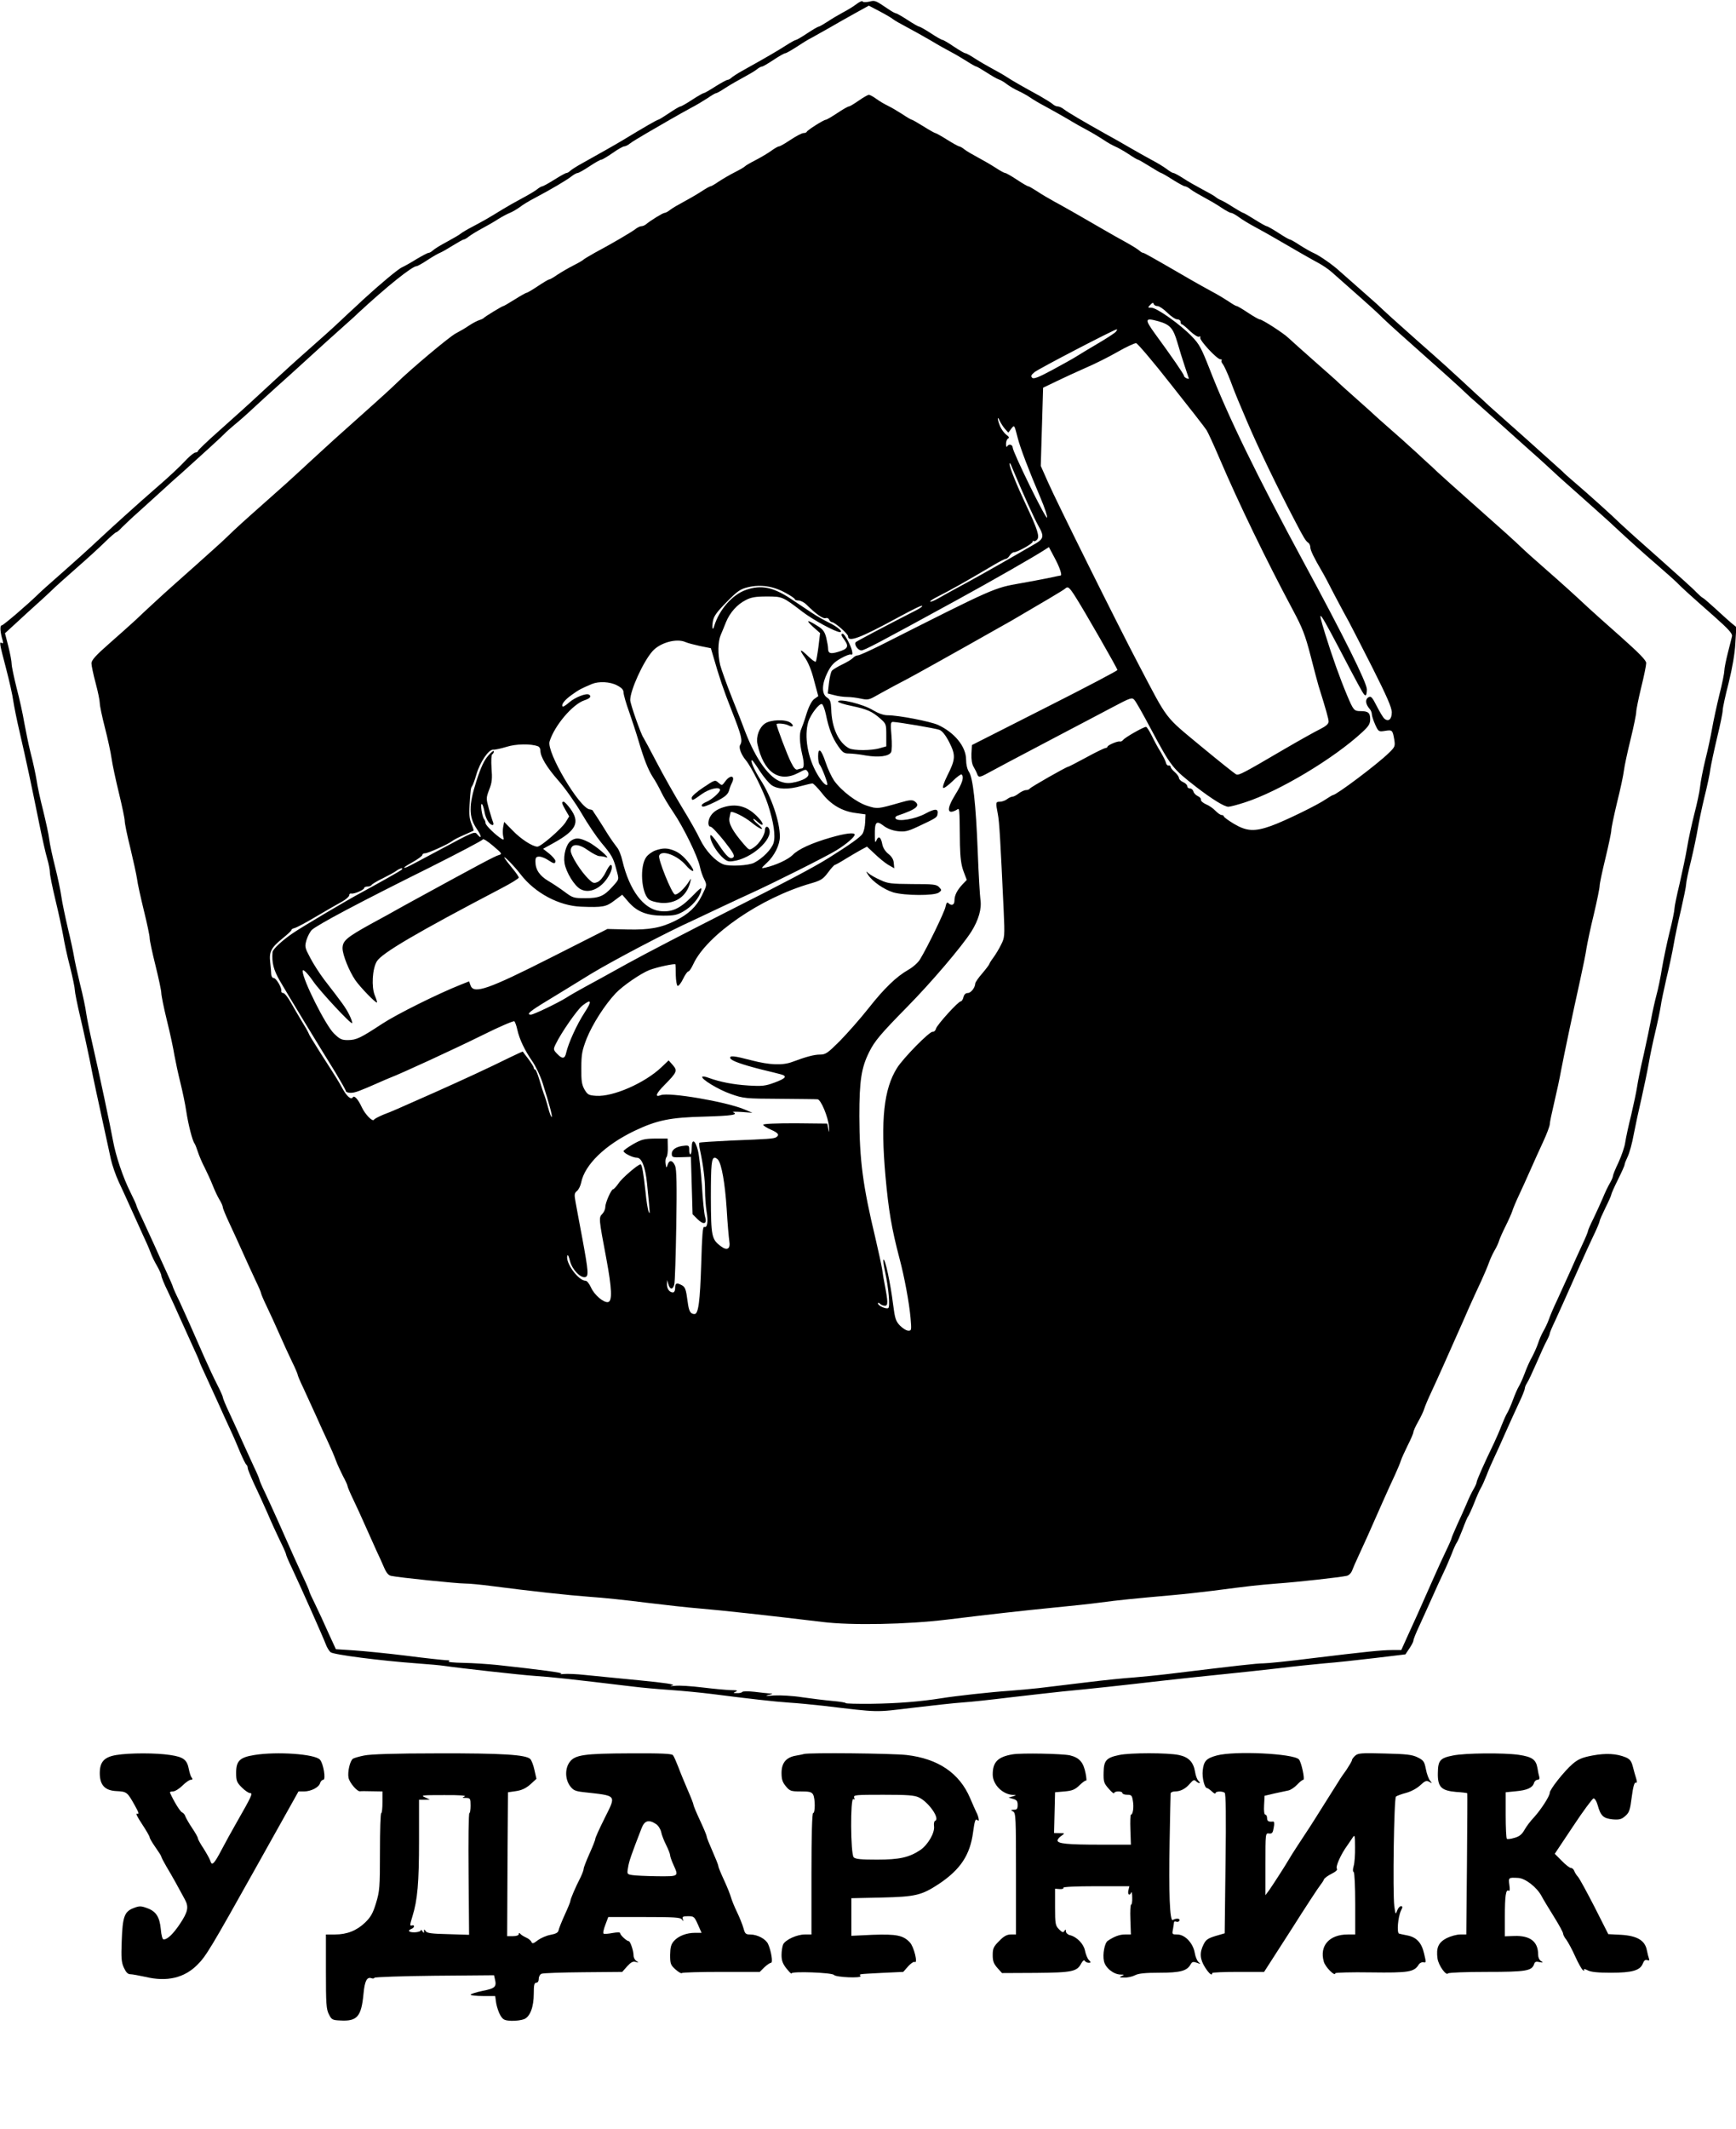
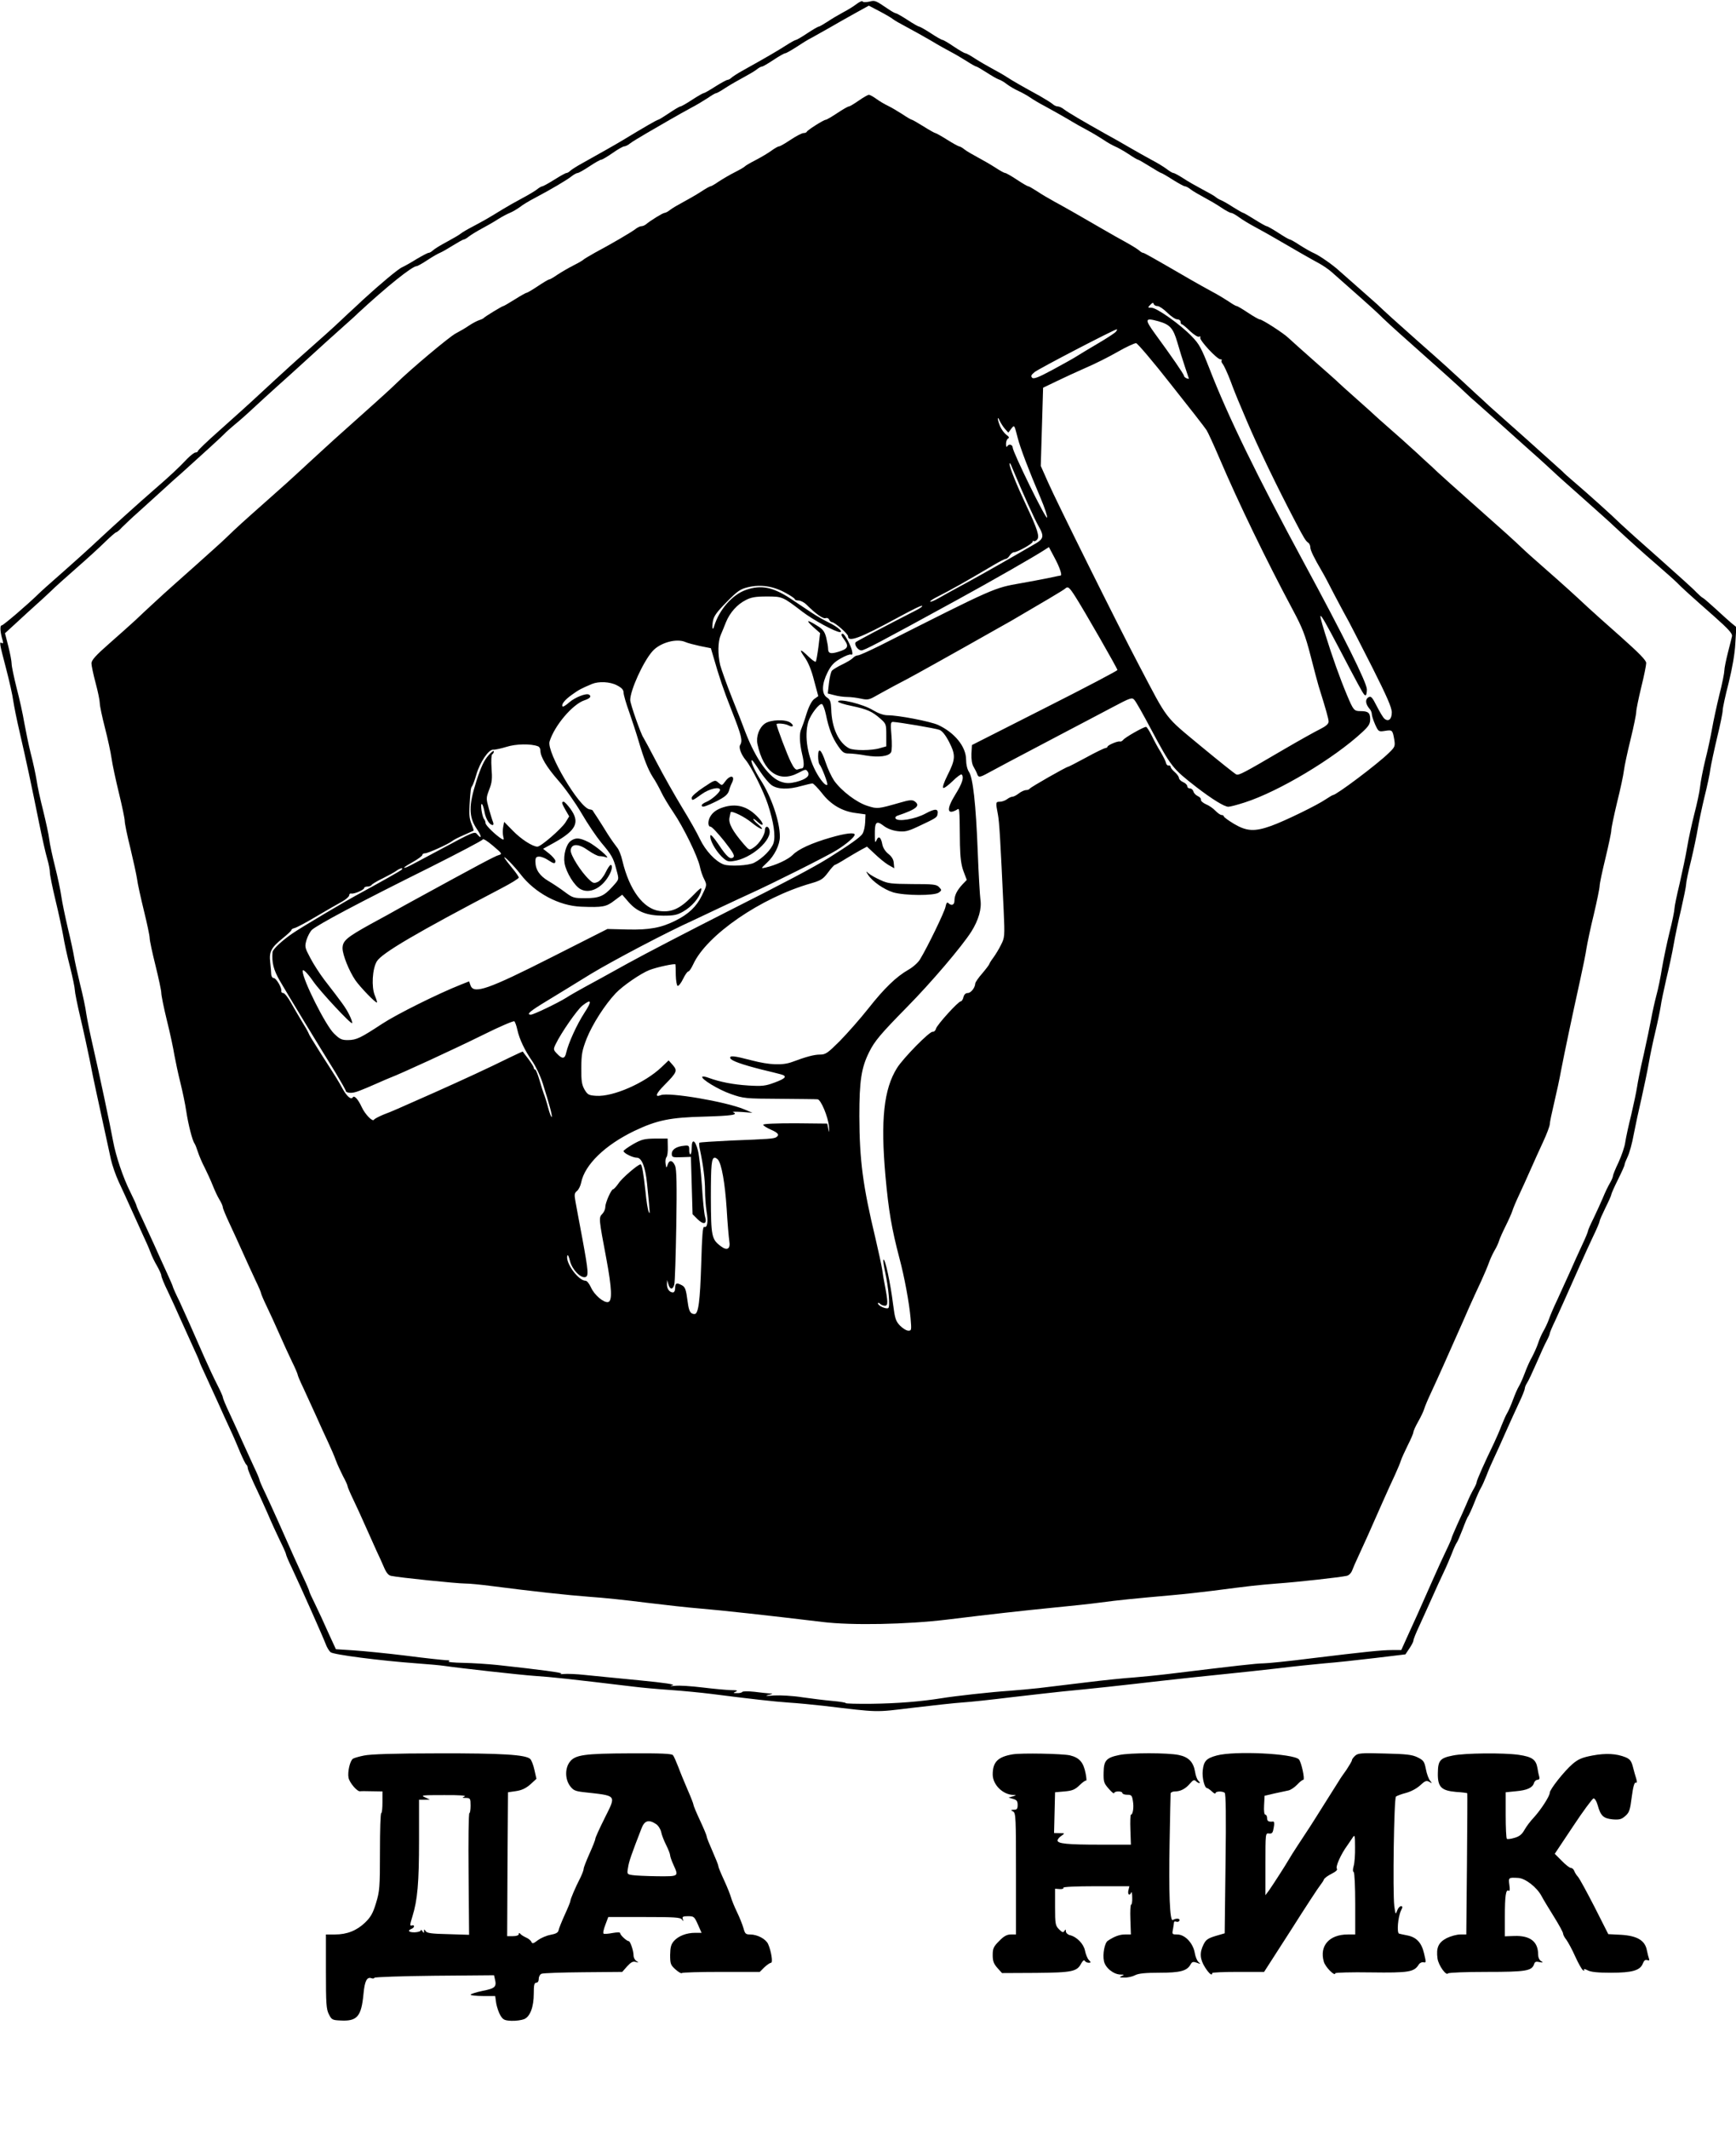
<svg xmlns="http://www.w3.org/2000/svg" version="1.0" width="1044pt" height="1280pt" viewBox="0 0 1044 1280" preserveAspectRatio="xMidYMid meet">
  <g transform="translate(0,1280) scale(0.1,-0.1)" fill="#000000" stroke="none">
    <path d="M5150 12775 c-19 -15 -56 -37 -81 -50 -26 -14 -67 -38 -92 -55 -25 -16 -49 -30 -53 -30 -5 0 -36 -18 -69 -40 -33 -22 -64 -40 -68 -40 -5 0 -32 -15 -60 -33 -50 -32 -113 -69 -253 -147 -35 -19 -69 -41 -76 -48 -6 -6 -17 -12 -22 -12 -6 0 -39 -18 -74 -40 -34 -22 -66 -40 -70 -40 -5 0 -36 -18 -70 -40 -33 -22 -65 -40 -70 -40 -5 0 -36 -18 -68 -40 -33 -22 -62 -40 -66 -40 -6 0 -83 -44 -213 -123 -43 -26 -139 -80 -241 -137 -35 -19 -69 -41 -76 -48 -6 -6 -16 -12 -21 -12 -6 0 -38 -18 -73 -40 -35 -22 -68 -40 -72 -40 -5 0 -20 -8 -33 -19 -13 -10 -53 -34 -89 -53 -36 -19 -87 -48 -115 -65 -94 -58 -120 -72 -180 -104 -33 -17 -67 -37 -75 -44 -8 -7 -46 -29 -83 -49 -38 -20 -75 -43 -83 -51 -9 -8 -20 -15 -26 -15 -6 0 -38 -17 -72 -37 -33 -21 -73 -43 -88 -50 -24 -10 -139 -107 -238 -198 -19 -18 -57 -54 -85 -79 -27 -25 -63 -59 -80 -75 -16 -15 -77 -70 -135 -121 -58 -51 -121 -108 -140 -125 -19 -18 -57 -52 -83 -76 -26 -24 -67 -62 -91 -84 -75 -70 -128 -117 -253 -229 -68 -60 -123 -113 -123 -118 0 -4 -6 -8 -13 -8 -8 0 -30 -17 -50 -37 -55 -58 -103 -103 -207 -193 -93 -81 -237 -211 -311 -280 -88 -82 -134 -124 -328 -295 -19 -17 -41 -37 -50 -46 -61 -60 -211 -189 -221 -189 -12 0 -9 -42 7 -94 3 -12 1 -16 -6 -12 -16 10 -15 1 25 -151 20 -76 40 -165 44 -198 5 -33 22 -118 39 -190 36 -155 72 -323 116 -542 18 -89 40 -186 49 -216 9 -30 16 -67 16 -82 0 -14 15 -90 34 -168 19 -78 39 -173 46 -212 6 -38 24 -123 41 -187 16 -64 29 -127 29 -140 0 -13 15 -88 34 -168 19 -80 43 -192 55 -250 11 -58 29 -145 40 -195 18 -81 49 -224 88 -405 8 -36 29 -96 47 -135 18 -38 50 -108 71 -155 21 -47 54 -118 72 -159 19 -40 41 -90 48 -110 7 -20 24 -56 39 -81 14 -25 26 -51 26 -58 0 -8 17 -51 39 -95 21 -45 55 -118 74 -162 20 -44 54 -120 76 -168 23 -49 41 -91 41 -94 0 -3 15 -37 34 -77 18 -39 52 -114 76 -166 23 -52 57 -126 75 -165 18 -38 45 -101 60 -138 16 -37 32 -70 37 -73 4 -3 8 -12 8 -20 0 -8 18 -51 39 -97 22 -45 58 -125 81 -177 22 -52 56 -126 75 -165 19 -38 35 -74 35 -79 0 -5 15 -41 34 -80 56 -119 186 -411 206 -463 6 -17 19 -38 28 -46 18 -15 298 -51 517 -67 72 -5 146 -12 165 -15 96 -14 465 -55 540 -60 116 -8 208 -18 600 -65 47 -6 146 -15 220 -20 74 -5 186 -16 250 -24 234 -30 377 -46 465 -52 50 -3 142 -12 205 -19 345 -41 306 -40 540 -12 118 14 253 29 300 32 47 3 177 17 290 31 113 13 252 29 310 35 170 16 371 38 595 64 116 13 284 31 375 40 91 9 237 25 325 35 88 11 214 24 280 30 66 5 203 20 304 32 l183 22 24 36 c13 19 24 40 24 47 0 7 15 45 34 85 18 40 53 116 76 168 23 52 55 122 71 155 16 33 38 85 50 115 11 30 25 60 30 66 5 6 20 42 35 80 14 38 29 74 34 79 4 6 21 42 36 80 15 39 33 79 40 90 7 11 22 45 34 75 11 30 32 78 45 105 13 28 45 97 70 155 26 58 62 138 81 178 19 39 34 78 34 85 0 7 6 21 13 32 8 11 33 65 57 120 24 55 51 116 62 135 10 19 18 38 18 43 0 5 15 41 34 80 30 66 52 114 153 342 19 44 53 117 74 162 22 45 39 86 39 92 0 5 16 41 35 80 19 38 35 74 35 79 0 5 18 46 40 90 22 44 40 84 40 90 0 6 9 28 19 49 10 21 27 81 36 133 10 52 31 150 47 218 15 68 35 161 43 208 8 47 26 133 40 191 14 58 28 127 32 152 3 25 19 100 34 166 16 66 36 158 44 205 8 47 28 143 45 213 16 71 30 138 30 150 0 13 13 77 30 144 16 67 34 153 40 190 6 37 24 123 40 190 17 67 33 143 36 170 4 26 22 111 40 187 19 77 34 151 34 165 0 15 16 89 36 166 22 90 37 175 40 237 l6 98 -33 27 c-18 16 -60 53 -92 83 -33 30 -66 59 -74 64 -9 4 -27 21 -42 36 -14 16 -114 106 -221 201 -107 94 -210 187 -230 206 -58 57 -202 186 -299 269 -19 16 -44 38 -55 50 -12 11 -109 98 -216 194 -107 95 -208 185 -225 200 -16 15 -51 48 -77 71 -26 24 -69 64 -95 88 -26 24 -64 58 -83 76 -19 17 -100 90 -180 160 -131 116 -176 157 -243 220 -12 11 -62 55 -112 99 -49 43 -99 87 -110 97 -36 34 -118 91 -149 105 -17 7 -56 29 -86 48 -30 20 -58 36 -63 36 -4 0 -36 18 -69 40 -34 22 -66 40 -70 40 -5 0 -37 18 -72 40 -35 22 -66 40 -69 40 -4 0 -31 16 -62 35 -30 20 -63 38 -73 42 -9 3 -24 12 -32 19 -8 7 -44 27 -80 46 -36 19 -87 48 -114 66 -28 18 -54 32 -60 32 -5 0 -23 11 -40 24 -17 13 -58 38 -91 55 -33 18 -94 52 -135 76 -41 24 -106 61 -145 82 -137 77 -220 126 -244 144 -13 11 -31 19 -39 19 -9 0 -23 6 -31 14 -9 8 -43 29 -76 48 -111 61 -167 93 -202 116 -20 13 -59 35 -87 50 -28 15 -73 41 -101 59 -27 18 -54 33 -60 33 -5 0 -36 18 -69 40 -32 22 -63 40 -68 40 -5 0 -37 18 -70 40 -34 22 -66 40 -70 40 -5 0 -37 18 -70 40 -34 22 -66 40 -70 40 -5 0 -23 10 -41 22 -85 57 -83 57 -120 48 -21 -4 -37 -4 -39 1 -2 6 -19 -2 -38 -16z m220 -90 c8 -7 47 -29 85 -49 39 -21 104 -57 145 -81 41 -25 95 -55 120 -68 25 -13 67 -38 94 -55 28 -18 53 -32 57 -32 4 0 31 -16 61 -35 29 -19 62 -38 73 -42 11 -3 34 -16 50 -29 17 -13 48 -31 70 -41 22 -10 54 -28 70 -39 17 -12 57 -36 90 -53 33 -18 94 -52 135 -76 41 -25 98 -57 125 -71 28 -15 69 -40 92 -55 23 -16 54 -33 68 -39 15 -6 51 -26 80 -45 28 -19 55 -35 59 -35 3 0 35 -18 70 -40 35 -22 66 -40 69 -40 3 0 35 -18 69 -40 35 -22 68 -40 74 -40 6 0 22 -8 35 -19 13 -10 49 -31 79 -47 30 -16 77 -43 103 -61 27 -18 54 -33 61 -33 7 0 28 -12 47 -26 19 -14 63 -41 99 -60 36 -19 94 -52 130 -73 94 -55 209 -121 254 -145 22 -12 56 -35 75 -52 142 -125 251 -222 278 -248 39 -39 98 -93 193 -177 175 -155 307 -274 331 -298 15 -14 39 -37 55 -50 28 -25 270 -240 318 -284 13 -12 46 -41 73 -65 26 -24 64 -58 83 -76 19 -19 103 -93 185 -166 83 -74 164 -146 180 -162 98 -91 162 -149 265 -238 47 -41 97 -85 111 -99 32 -33 85 -81 227 -206 87 -77 112 -105 108 -120 -2 -11 -14 -56 -25 -100 -11 -44 -21 -92 -21 -106 0 -14 -13 -80 -30 -146 -16 -66 -36 -158 -44 -204 -8 -46 -26 -131 -41 -189 -14 -58 -28 -130 -31 -160 -3 -30 -19 -104 -35 -165 -15 -60 -35 -150 -43 -200 -8 -49 -29 -147 -45 -217 -17 -70 -31 -138 -31 -150 0 -13 -13 -78 -30 -144 -16 -65 -36 -162 -45 -214 -8 -52 -23 -126 -34 -165 -10 -38 -24 -101 -31 -140 -7 -38 -27 -135 -45 -215 -19 -80 -36 -167 -40 -195 -4 -27 -20 -103 -35 -167 -16 -64 -32 -138 -36 -165 -3 -26 -22 -80 -40 -120 -19 -39 -34 -77 -34 -83 0 -7 -9 -27 -19 -44 -10 -17 -29 -56 -41 -86 -13 -30 -38 -86 -56 -123 -19 -38 -34 -72 -34 -77 0 -5 -15 -42 -34 -82 -19 -40 -53 -116 -76 -168 -24 -52 -58 -127 -76 -167 -19 -39 -41 -91 -49 -114 -8 -23 -24 -56 -34 -73 -10 -17 -24 -49 -31 -71 -7 -22 -24 -59 -36 -82 -13 -22 -33 -67 -45 -100 -12 -32 -28 -67 -35 -78 -7 -11 -23 -47 -35 -80 -12 -33 -28 -69 -35 -80 -7 -11 -22 -45 -34 -75 -11 -30 -32 -77 -45 -105 -61 -126 -105 -226 -105 -237 0 -6 -9 -25 -19 -42 -10 -17 -29 -56 -41 -86 -13 -30 -38 -87 -57 -127 -18 -40 -33 -76 -33 -79 0 -4 -15 -39 -34 -78 -19 -39 -53 -114 -76 -166 -91 -206 -110 -248 -151 -337 l-42 -93 -54 0 c-63 0 -160 -10 -489 -50 -133 -17 -262 -30 -286 -30 -40 0 -162 -14 -573 -64 -66 -8 -160 -17 -208 -21 -48 -3 -179 -16 -290 -30 -111 -13 -238 -29 -282 -34 -44 -5 -123 -12 -175 -16 -106 -7 -325 -31 -410 -45 -126 -20 -264 -31 -417 -33 -88 -1 -159 1 -157 4 2 3 -34 9 -79 13 -45 4 -127 14 -182 22 -56 9 -131 13 -170 11 -46 -4 -58 -3 -35 3 29 6 31 8 10 9 -14 1 -56 5 -93 10 -38 4 -70 4 -73 -1 -3 -4 -17 -8 -32 -7 -24 0 -25 1 -7 9 15 6 7 9 -30 9 -28 1 -105 8 -170 16 -66 8 -140 13 -165 10 -31 -3 -36 -2 -15 3 20 5 -46 15 -200 30 -127 12 -273 27 -325 32 -52 6 -111 8 -130 6 -19 -2 -26 -1 -15 2 18 5 -126 24 -383 52 -57 6 -150 12 -207 13 -57 1 -96 5 -87 9 11 4 6 7 -16 7 -18 1 -125 12 -239 27 -113 14 -255 28 -315 32 l-108 7 -46 100 c-24 55 -60 132 -79 171 -19 38 -35 73 -35 77 0 4 -16 42 -36 84 -36 77 -72 158 -154 343 -23 52 -58 127 -76 166 -19 39 -34 74 -34 79 0 4 -15 40 -34 79 -18 39 -49 107 -69 151 -19 44 -54 119 -76 167 -23 48 -41 92 -41 98 0 6 -16 41 -35 78 -19 37 -53 110 -76 162 -76 174 -112 254 -150 337 -22 44 -39 83 -39 86 0 3 -16 41 -36 84 -20 43 -54 119 -76 168 -23 50 -56 122 -74 161 -19 39 -34 74 -34 78 0 3 -16 39 -36 79 -44 87 -88 219 -104 307 -16 89 -83 405 -121 570 -17 74 -35 162 -40 195 -4 33 -21 114 -38 180 -16 66 -32 140 -36 165 -4 25 -20 101 -37 170 -16 69 -34 154 -39 190 -5 36 -22 117 -38 180 -16 63 -32 138 -35 165 -3 28 -20 104 -36 170 -17 66 -35 149 -40 185 -6 36 -21 108 -35 160 -13 52 -30 136 -39 185 -8 50 -29 144 -46 209 -16 64 -30 130 -30 145 0 15 -9 63 -20 106 l-20 78 72 66 c39 36 91 84 116 106 25 22 64 58 87 80 22 22 92 85 155 140 63 55 141 126 173 158 32 31 62 57 66 57 4 0 19 12 33 28 15 15 61 59 104 97 43 39 110 99 149 135 39 36 87 79 106 95 127 114 246 223 259 237 8 9 35 33 60 54 25 20 75 64 111 98 36 33 103 95 149 136 46 41 116 104 155 140 72 66 211 192 269 243 17 15 45 40 61 56 172 159 324 281 351 281 5 0 34 16 64 36 30 20 65 40 78 45 12 5 47 25 77 44 31 19 59 35 64 35 4 0 19 8 32 19 13 10 49 32 79 48 30 16 74 41 98 57 24 15 55 31 70 37 15 6 40 21 57 33 16 13 57 38 90 55 102 54 193 108 221 130 15 12 32 21 38 21 6 0 38 18 71 40 33 22 65 40 71 40 6 0 36 18 68 40 31 22 63 40 70 40 7 0 24 8 37 19 13 10 58 37 99 61 41 24 104 60 140 81 36 21 92 52 125 70 33 17 79 45 102 60 23 16 45 29 50 29 5 0 31 15 58 33 28 18 75 45 105 61 30 16 66 37 79 47 13 11 28 19 34 19 5 0 36 18 69 40 33 22 65 40 71 40 5 0 35 17 66 37 30 20 73 47 96 58 22 12 69 39 105 59 36 21 103 59 150 85 l85 47 65 -34 c36 -19 72 -40 80 -47z" />
    <path d="M5164 12195 c-27 -19 -54 -35 -59 -35 -6 0 -37 -18 -70 -40 -33 -22 -64 -40 -69 -40 -12 0 -110 -62 -114 -72 -2 -5 -11 -8 -20 -8 -9 0 -44 -18 -77 -40 -33 -22 -64 -40 -70 -40 -6 0 -27 -12 -46 -26 -19 -14 -61 -39 -94 -56 -33 -17 -62 -34 -65 -38 -3 -4 -30 -20 -60 -35 -30 -15 -74 -41 -97 -56 -23 -16 -45 -29 -50 -29 -5 0 -31 -15 -58 -33 -28 -18 -75 -45 -105 -61 -30 -16 -66 -37 -79 -47 -13 -11 -29 -19 -35 -19 -10 0 -86 -47 -113 -70 -7 -5 -18 -10 -26 -10 -8 0 -25 -8 -38 -19 -26 -19 -134 -83 -239 -139 -36 -20 -67 -39 -70 -42 -3 -4 -30 -20 -60 -35 -30 -15 -74 -41 -97 -56 -23 -16 -45 -29 -50 -29 -5 0 -35 -18 -68 -40 -33 -22 -63 -40 -68 -40 -4 0 -36 -18 -71 -40 -35 -22 -66 -40 -69 -40 -7 0 -110 -63 -117 -71 -3 -4 -16 -10 -29 -14 -12 -4 -39 -18 -60 -32 -20 -14 -56 -35 -81 -48 -37 -19 -274 -218 -356 -299 -30 -29 -65 -62 -249 -226 -88 -78 -175 -157 -193 -174 -19 -17 -51 -47 -72 -66 -21 -19 -55 -51 -77 -71 -21 -20 -105 -96 -188 -169 -150 -133 -180 -160 -245 -223 -19 -19 -105 -96 -190 -172 -85 -75 -168 -150 -185 -165 -16 -15 -50 -46 -75 -69 -25 -23 -68 -63 -95 -89 -28 -26 -99 -89 -158 -141 -81 -71 -107 -100 -107 -119 0 -13 11 -66 25 -118 14 -52 25 -106 25 -121 0 -16 14 -82 31 -148 17 -66 35 -149 40 -185 5 -36 25 -129 44 -207 19 -78 35 -154 35 -168 0 -15 15 -89 34 -164 18 -75 36 -158 40 -184 3 -27 22 -112 41 -190 19 -77 35 -152 35 -166 0 -15 16 -89 35 -165 19 -77 35 -151 35 -166 0 -14 15 -89 34 -166 19 -76 39 -170 45 -209 7 -38 23 -113 36 -165 13 -52 29 -129 35 -170 12 -80 37 -178 50 -195 4 -5 13 -28 20 -50 7 -22 25 -65 41 -95 15 -30 37 -78 48 -106 11 -28 29 -67 40 -85 12 -19 21 -40 21 -47 0 -7 18 -50 39 -95 21 -45 58 -125 81 -177 23 -52 58 -127 76 -166 19 -39 34 -74 34 -79 0 -4 15 -40 34 -79 19 -39 53 -114 76 -166 23 -52 57 -127 76 -166 19 -38 34 -74 34 -78 0 -5 15 -41 34 -80 18 -39 52 -114 76 -166 23 -52 56 -124 73 -160 17 -36 38 -85 47 -110 9 -25 29 -67 43 -95 15 -27 27 -54 27 -59 0 -5 15 -41 34 -80 19 -39 53 -114 76 -166 23 -52 52 -117 65 -145 13 -27 33 -71 44 -97 14 -33 27 -49 43 -52 45 -10 396 -46 444 -46 27 0 99 -7 159 -15 240 -31 457 -55 592 -65 78 -5 229 -21 337 -35 107 -13 257 -30 333 -36 120 -10 388 -39 728 -80 177 -22 511 -15 750 14 270 33 439 52 650 73 94 9 217 22 275 30 105 14 194 23 430 44 69 6 177 18 240 26 239 31 268 34 390 44 126 9 376 37 418 46 13 2 27 16 33 31 5 14 22 53 38 87 30 64 70 153 146 326 26 58 59 132 75 165 15 33 31 71 35 85 4 13 23 54 41 91 19 37 34 73 34 79 0 7 13 36 29 64 16 28 32 62 36 76 4 14 22 57 40 95 18 39 52 113 75 165 23 52 59 133 80 180 21 47 55 123 75 170 21 47 53 117 72 157 18 39 40 91 48 114 8 23 24 56 34 73 10 17 22 42 26 56 4 14 22 54 40 90 18 36 36 77 40 90 4 14 22 57 40 95 18 39 49 106 68 150 19 44 54 120 76 168 23 49 41 98 41 108 0 11 12 68 26 127 14 59 34 150 43 202 20 103 64 313 113 535 17 77 35 165 39 195 5 30 24 122 44 203 19 81 35 158 35 172 0 13 16 88 35 166 19 79 35 154 35 167 0 14 16 89 35 169 20 79 38 165 41 191 3 26 21 110 40 187 19 77 34 152 34 165 0 14 14 81 30 148 17 68 30 133 30 146 0 16 -41 58 -152 157 -84 74 -172 153 -198 177 -79 74 -145 134 -275 248 -49 43 -102 90 -116 104 -59 56 -112 104 -294 265 -104 92 -203 181 -220 197 -16 16 -52 49 -80 74 -27 26 -66 61 -85 78 -19 18 -73 66 -120 107 -47 41 -87 77 -90 80 -3 3 -52 48 -110 99 -58 51 -107 96 -110 99 -3 4 -66 60 -140 125 -74 65 -146 130 -160 143 -28 28 -159 113 -175 113 -5 0 -37 18 -70 40 -33 22 -63 40 -68 40 -5 0 -27 13 -50 29 -23 15 -69 43 -102 60 -33 18 -89 49 -125 70 -235 136 -279 161 -286 161 -4 0 -15 6 -23 14 -9 8 -43 29 -77 48 -33 18 -99 55 -145 82 -124 72 -227 131 -290 165 -31 17 -77 44 -102 61 -25 16 -49 30 -53 30 -5 0 -36 18 -69 40 -33 22 -65 40 -70 40 -6 0 -33 15 -60 33 -28 18 -75 45 -105 61 -30 16 -66 37 -79 47 -13 11 -28 19 -33 19 -4 0 -37 18 -72 40 -35 22 -67 40 -71 40 -4 0 -36 18 -71 40 -35 22 -67 40 -70 40 -4 0 -30 15 -58 34 -28 18 -67 41 -86 50 -19 9 -50 27 -69 41 -19 14 -39 25 -46 25 -6 0 -34 -16 -61 -35z m1797 -1235 c10 0 37 -18 59 -40 22 -22 49 -40 60 -40 11 0 20 -7 20 -15 0 -8 3 -15 8 -15 4 0 26 -18 49 -41 25 -23 48 -37 54 -33 7 4 10 1 7 -6 -5 -16 101 -130 121 -130 8 0 11 -3 8 -7 -4 -3 -1 -13 7 -22 7 -9 28 -54 46 -101 17 -47 38 -98 45 -115 7 -16 32 -75 55 -130 67 -157 178 -388 292 -605 48 -92 61 -114 76 -123 6 -4 12 -17 12 -27 0 -18 22 -63 70 -145 10 -16 45 -82 77 -145 33 -63 72 -135 86 -160 13 -25 77 -148 141 -275 87 -173 116 -239 116 -268 0 -41 -20 -58 -44 -38 -8 6 -28 40 -46 75 -29 57 -35 63 -52 53 -19 -13 -16 -40 8 -68 8 -8 14 -23 14 -33 0 -9 9 -37 20 -62 20 -43 21 -44 59 -38 44 7 46 5 56 -53 6 -39 4 -44 -32 -79 -69 -68 -317 -254 -337 -254 -3 0 -21 -11 -41 -24 -52 -36 -249 -132 -330 -161 -100 -36 -148 -33 -224 12 -33 20 -61 40 -61 45 0 4 -6 8 -13 8 -8 0 -24 12 -38 26 -13 14 -39 32 -57 39 -18 8 -31 20 -30 27 2 7 -7 17 -19 22 -12 6 -24 18 -26 28 -3 10 -12 18 -21 18 -9 0 -16 6 -16 13 0 8 -11 19 -25 25 -14 6 -25 18 -25 25 0 7 -11 23 -25 35 -14 12 -25 26 -25 32 0 5 -5 9 -12 8 -6 -2 -14 5 -16 16 -2 10 -17 39 -32 65 -16 25 -40 70 -54 99 -14 28 -29 52 -34 52 -15 0 -126 -63 -137 -78 -6 -7 -15 -12 -20 -10 -13 4 -75 -22 -75 -32 0 -3 -6 -7 -12 -7 -7 -1 -60 -26 -116 -57 -57 -31 -106 -56 -109 -56 -10 0 -228 -124 -231 -132 -2 -4 -12 -8 -21 -8 -10 0 -30 -9 -44 -20 -14 -11 -31 -20 -39 -20 -7 0 -22 -7 -32 -15 -11 -8 -30 -15 -43 -15 -25 0 -26 -3 -12 -75 9 -46 15 -152 35 -580 7 -154 6 -162 -16 -205 -12 -25 -33 -59 -46 -77 -13 -17 -24 -35 -24 -38 0 -3 -19 -29 -42 -56 -24 -27 -43 -55 -43 -62 -1 -25 -26 -57 -45 -57 -13 0 -22 -9 -26 -25 -3 -14 -11 -25 -16 -25 -15 0 -142 -140 -149 -164 -3 -12 -12 -20 -20 -19 -18 4 -176 -157 -214 -217 -80 -127 -100 -313 -70 -650 19 -210 37 -315 85 -498 28 -104 58 -264 66 -356 6 -72 6 -76 -13 -76 -12 0 -34 14 -50 30 -26 27 -31 42 -42 128 -16 128 -48 278 -58 269 -3 -3 2 -36 10 -74 21 -96 31 -209 19 -217 -13 -8 -62 14 -62 28 0 6 5 5 12 -2 7 -7 20 -12 30 -12 19 0 19 22 -2 130 -5 25 -12 65 -15 90 -4 25 -22 108 -40 185 -76 316 -96 469 -97 735 0 213 12 291 59 385 33 67 70 110 229 272 143 145 329 363 386 453 43 69 63 137 54 193 -3 23 -11 152 -16 287 -11 287 -29 446 -53 480 -10 15 -17 44 -17 73 0 78 -69 163 -169 209 -47 21 -237 58 -303 58 -24 0 -55 11 -87 30 -59 37 -211 74 -211 52 0 -5 37 -17 82 -26 94 -20 123 -33 173 -77 34 -30 35 -34 35 -98 l0 -68 -39 -11 c-49 -15 -156 -15 -184 -1 -63 33 -105 122 -108 235 -2 46 -6 58 -26 71 -33 22 -31 82 4 151 21 42 39 61 78 83 27 16 56 27 63 24 9 -3 10 3 6 23 -8 34 -45 102 -56 102 -13 0 -10 -10 13 -41 25 -36 17 -51 -41 -68 -46 -14 -60 -9 -60 20 0 11 -5 40 -11 65 -9 36 -20 51 -51 70 -63 40 -76 39 -30 -3 l44 -39 -10 -83 c-6 -45 -13 -85 -16 -89 -4 -3 -23 11 -44 31 -51 50 -60 47 -21 -7 20 -29 40 -77 55 -138 l25 -93 -24 -17 c-15 -11 -32 -43 -47 -90 -12 -40 -27 -81 -31 -90 -13 -26 -11 -84 5 -152 14 -58 12 -86 -4 -86 -5 0 -15 -3 -24 -6 -10 -4 -22 8 -39 43 -21 40 -87 215 -87 229 0 8 52 4 72 -7 27 -14 36 -2 12 16 -29 22 -120 19 -154 -5 -35 -25 -54 -78 -45 -123 37 -170 130 -235 247 -173 42 22 45 23 56 6 15 -24 -9 -45 -71 -61 -37 -9 -58 -9 -86 0 -73 21 -155 135 -219 301 -11 30 -47 123 -80 205 -33 83 -64 171 -71 197 -15 64 -14 140 3 180 8 18 22 53 32 78 24 58 67 106 118 132 32 17 59 22 126 22 95 0 96 0 216 -92 64 -49 199 -122 225 -122 23 0 -16 33 -66 57 -27 13 -75 40 -106 61 -30 20 -87 58 -126 84 -106 69 -175 83 -266 52 -82 -28 -162 -119 -192 -218 -9 -31 -15 -13 -8 28 5 31 22 55 82 116 66 67 83 79 130 90 75 18 152 6 223 -33 32 -17 58 -35 58 -39 0 -5 10 -8 22 -8 12 0 34 -11 48 -25 54 -54 100 -87 115 -81 9 3 18 -1 21 -9 4 -8 11 -15 17 -15 16 0 97 -70 97 -85 0 -38 71 -12 295 110 106 57 146 77 151 72 3 -2 -12 -13 -33 -24 -215 -110 -359 -187 -366 -193 -14 -12 12 -50 33 -50 18 0 98 42 575 303 203 111 469 263 528 302 l25 16 36 -68 c30 -56 45 -103 34 -103 -2 0 -37 -7 -78 -16 -41 -8 -113 -22 -160 -30 -165 -29 -153 -24 -850 -376 -63 -31 -122 -58 -131 -58 -9 0 -22 -7 -29 -15 -7 -8 -36 -26 -64 -39 -29 -14 -57 -31 -63 -38 -6 -7 -14 -41 -18 -75 l-7 -62 39 -10 c21 -6 56 -11 78 -11 22 0 59 -5 82 -10 36 -8 48 -7 79 10 20 12 75 41 122 67 48 25 112 59 142 76 61 33 517 289 565 317 175 102 312 183 320 191 17 16 25 10 62 -48 52 -81 253 -432 253 -441 0 -4 -197 -108 -437 -229 l-438 -222 -3 -53 c-1 -33 3 -62 13 -78 8 -14 18 -33 21 -42 8 -23 15 -23 66 5 47 26 153 82 438 232 102 53 239 126 306 161 113 60 122 63 136 46 9 -9 53 -87 98 -172 124 -232 131 -240 275 -352 95 -73 168 -118 192 -118 11 0 56 12 99 26 205 66 536 264 707 423 38 35 47 50 47 77 0 39 -12 49 -59 49 -38 0 -42 5 -80 95 -44 105 -89 231 -132 370 -52 170 -48 165 151 -215 76 -143 83 -155 92 -155 5 0 8 16 8 36 0 39 -140 321 -380 764 -279 516 -456 878 -567 1165 -48 122 -61 147 -106 193 -69 72 -211 172 -242 172 -24 0 -24 1 -7 18 12 13 18 14 20 5 2 -7 12 -13 23 -13z m4 -91 c71 -20 90 -41 115 -126 12 -43 33 -109 46 -148 13 -38 24 -71 24 -72 0 -1 -7 0 -15 3 -8 4 -15 10 -15 15 0 9 -76 119 -172 250 -66 91 -64 100 17 78z m-255 -64 c-7 -8 -56 -40 -109 -71 -53 -31 -112 -67 -131 -79 -19 -12 -84 -48 -143 -80 -84 -45 -111 -55 -120 -46 -9 10 -6 17 15 34 26 21 480 257 494 257 4 0 1 -7 -6 -15z m335 -320 c109 -137 204 -259 211 -271 8 -12 43 -88 78 -170 114 -267 282 -614 442 -913 56 -105 73 -147 106 -275 21 -83 43 -164 48 -181 44 -140 60 -197 60 -213 0 -14 -16 -28 -52 -46 -29 -14 -127 -69 -218 -122 -242 -142 -269 -156 -285 -150 -8 3 -103 79 -212 169 -223 185 -196 150 -373 487 -123 233 -500 992 -548 1102 l-43 97 7 235 7 235 81 39 c45 22 124 58 176 81 52 22 138 65 190 95 52 30 103 53 112 53 9 -1 105 -114 213 -252z m-1000 -265 l19 -21 17 23 c20 25 18 27 40 -57 14 -56 67 -195 136 -357 25 -59 43 -113 40 -120 -6 -15 -207 395 -207 422 0 16 -22 23 -31 9 -6 -10 -9 -6 -9 13 0 14 6 29 13 32 8 4 5 11 -11 22 -13 10 -30 33 -38 52 -17 41 -18 69 -1 30 7 -14 21 -36 32 -48z m56 -265 c48 -115 122 -279 143 -315 38 -67 35 -80 -32 -117 -31 -18 -77 -45 -102 -59 -142 -82 -278 -158 -355 -199 -33 -18 -82 -45 -108 -60 -26 -15 -50 -25 -53 -22 -3 2 12 13 33 24 95 48 190 102 352 198 32 19 64 35 70 35 6 0 16 9 23 20 7 11 19 20 26 20 20 0 112 51 112 63 0 6 3 8 6 4 4 -3 13 0 20 8 18 17 4 62 -65 208 -57 121 -101 230 -100 249 0 7 5 2 11 -12 6 -14 14 -34 19 -45z m-1979 -1015 c13 -6 52 -16 88 -24 l65 -13 13 -44 c40 -139 60 -198 113 -333 59 -150 66 -179 50 -205 -10 -15 7 -59 34 -91 34 -41 107 -187 133 -266 35 -108 47 -188 34 -232 -12 -38 -66 -93 -117 -119 -33 -17 -147 -23 -183 -10 -49 18 -109 82 -143 153 -16 35 -65 121 -108 191 -43 71 -111 191 -151 268 -40 77 -77 145 -81 151 -14 18 -79 203 -79 225 0 59 78 231 134 294 45 51 144 79 198 55z m-412 -260 c29 -15 40 -27 40 -44 0 -12 15 -65 34 -117 18 -52 43 -128 55 -169 34 -115 57 -174 87 -222 16 -23 38 -64 50 -89 12 -26 45 -81 73 -122 60 -88 146 -263 160 -327 5 -25 17 -60 27 -78 16 -33 15 -35 -15 -96 -33 -67 -79 -111 -159 -151 -86 -43 -156 -56 -288 -53 l-121 3 -334 -169 c-383 -194 -469 -224 -489 -171 l-9 25 -48 -19 c-139 -55 -386 -178 -473 -235 -133 -87 -155 -98 -207 -99 -38 0 -49 5 -84 39 -51 49 -189 325 -189 376 0 17 29 -12 63 -61 41 -60 231 -264 235 -252 2 5 -7 29 -19 53 -21 41 -39 66 -149 208 -27 36 -65 94 -84 131 -33 62 -34 67 -23 107 7 23 22 51 32 61 33 31 283 164 712 377 171 86 314 161 316 167 2 7 28 -9 62 -38 55 -47 57 -49 34 -56 -21 -5 -120 -58 -524 -279 -27 -15 -66 -36 -85 -47 -19 -11 -91 -51 -160 -88 -146 -81 -170 -101 -170 -147 1 -40 39 -135 77 -191 29 -42 124 -140 130 -134 2 2 -4 21 -13 43 -21 50 -15 159 12 204 29 49 238 172 752 441 56 29 102 58 102 63 0 5 -17 30 -38 55 -21 25 -42 53 -47 61 -15 27 56 -44 97 -98 86 -111 230 -188 363 -193 130 -5 151 -1 200 37 l47 35 39 -45 c51 -58 110 -81 209 -81 62 0 83 4 119 25 51 29 97 82 107 124 6 26 0 22 -57 -36 -71 -72 -121 -94 -192 -85 -98 13 -182 126 -224 302 -7 33 -22 69 -32 80 -9 11 -35 47 -56 80 -20 33 -49 78 -63 100 -15 22 -27 41 -28 43 -1 2 -9 5 -18 6 -62 9 -260 344 -241 408 29 95 138 224 210 248 34 11 44 24 27 34 -17 10 -83 -16 -118 -46 -19 -17 -37 -28 -40 -26 -11 11 11 40 55 71 43 31 57 38 121 65 41 17 108 14 150 -8z m1257 -176 c17 -84 38 -138 73 -189 27 -39 36 -45 65 -45 19 0 65 -5 102 -12 78 -13 139 -5 152 20 5 10 6 53 2 100 -6 70 -5 82 9 82 38 -2 258 -39 280 -48 17 -7 37 -32 59 -75 39 -78 38 -101 -13 -202 -18 -36 -29 -68 -24 -72 6 -3 31 16 57 41 26 26 50 43 54 40 16 -16 4 -54 -38 -121 -53 -86 -51 -123 6 -93 21 12 19 33 22 -210 2 -76 7 -119 21 -157 l20 -53 -26 -27 c-33 -36 -48 -66 -48 -97 0 -27 -18 -34 -37 -15 -7 7 -12 1 -17 -23 -6 -31 -108 -242 -154 -317 -11 -18 -42 -46 -69 -61 -73 -42 -144 -110 -241 -233 -49 -62 -126 -149 -171 -195 -73 -73 -86 -82 -119 -82 -36 0 -84 -13 -167 -44 -58 -22 -137 -19 -244 9 -107 28 -135 31 -129 13 5 -15 70 -38 188 -68 47 -11 98 -24 113 -28 44 -11 34 -25 -34 -50 -56 -21 -75 -23 -159 -18 -92 6 -169 21 -238 46 -18 7 -35 10 -38 7 -12 -12 96 -78 171 -104 77 -27 87 -28 295 -29 118 -1 220 -2 227 -3 20 -2 63 -105 68 -162 3 -38 2 -43 -3 -19 l-7 35 -192 2 c-117 0 -193 -3 -193 -9 0 -5 20 -18 45 -29 46 -20 54 -32 33 -46 -16 -9 -42 -11 -275 -20 -100 -5 -184 -10 -187 -13 -3 -3 -1 -24 4 -45 19 -89 30 -176 30 -241 0 -38 4 -94 9 -126 11 -62 5 -102 -14 -94 -9 3 -13 -51 -18 -222 -7 -226 -17 -302 -40 -302 -25 0 -34 17 -41 70 -11 83 -15 94 -41 106 -28 14 -35 9 -35 -23 0 -13 -6 -23 -13 -23 -21 0 -37 22 -36 50 l1 25 7 -24 c9 -35 27 -37 36 -4 4 15 9 176 12 356 4 244 2 336 -7 358 -15 35 -35 38 -45 7 -7 -22 -8 -22 -12 5 -3 16 0 34 5 40 6 7 9 35 8 62 l-1 50 -75 0 c-66 -1 -82 -5 -133 -34 -31 -18 -57 -37 -57 -41 0 -13 55 -40 80 -40 29 0 51 -55 61 -154 19 -188 19 -191 10 -171 -5 11 -14 65 -19 120 -12 110 -21 165 -30 165 -15 0 -111 -82 -132 -114 -14 -20 -29 -36 -33 -36 -11 0 -47 -81 -47 -107 0 -13 -8 -31 -18 -41 -22 -22 -21 -29 24 -267 34 -182 37 -258 11 -263 -27 -5 -83 43 -103 88 -10 22 -24 40 -32 40 -44 0 -124 110 -110 152 3 7 10 -8 16 -34 13 -50 62 -102 91 -96 22 5 20 32 -17 233 -18 94 -36 193 -41 220 -8 43 -7 52 9 65 10 8 21 31 25 50 21 108 145 227 320 311 137 65 215 81 423 86 166 5 205 11 170 27 -7 3 16 3 52 1 l65 -5 -50 21 c-111 46 -451 104 -501 85 -38 -15 -30 9 22 61 76 77 79 86 50 120 l-25 28 -43 -41 c-100 -95 -291 -179 -393 -172 -44 3 -51 6 -70 38 -16 29 -20 51 -19 130 0 82 5 106 32 176 35 87 109 203 175 273 44 46 151 119 202 139 46 18 155 41 157 34 1 -4 2 -34 2 -66 1 -32 6 -61 11 -63 6 -2 21 17 33 42 12 25 26 45 32 45 5 0 18 19 29 43 81 176 407 400 707 486 62 18 74 26 104 66 18 25 37 45 40 45 3 0 33 16 66 37 32 20 75 44 94 55 l34 18 46 -43 c25 -24 61 -54 81 -66 l37 -21 -3 31 c-1 21 -12 39 -32 55 -19 15 -33 37 -37 58 -8 44 -23 54 -35 24 -8 -18 -10 -12 -10 32 -1 79 9 89 52 56 22 -17 53 -29 85 -33 43 -5 61 -1 119 26 109 51 118 56 121 75 7 35 -13 37 -72 5 -62 -34 -167 -51 -180 -30 -4 6 1 14 11 17 116 39 142 61 101 88 -13 8 -33 6 -80 -8 -140 -40 -141 -40 -201 -21 -65 20 -157 90 -201 152 -16 24 -39 73 -51 110 -26 78 -45 94 -45 36 0 -22 4 -43 8 -48 14 -16 53 -118 47 -123 -8 -8 -33 18 -59 62 -59 100 -81 229 -55 317 14 44 66 112 82 106 6 -2 17 -30 24 -63z m-1731 -191 c8 -3 14 -14 14 -26 0 -37 38 -100 109 -181 39 -44 101 -132 138 -195 37 -64 91 -143 119 -177 61 -72 73 -92 90 -159 18 -66 19 -59 -23 -106 -51 -57 -80 -69 -164 -69 -68 0 -75 2 -123 38 -28 21 -73 51 -99 66 -52 31 -77 68 -77 116 0 24 4 30 23 30 12 0 36 -9 52 -20 36 -24 45 -25 45 -6 0 8 -17 27 -37 44 l-37 29 67 37 c134 75 156 123 97 204 -17 23 -35 42 -40 42 -14 0 -13 -8 11 -50 l22 -38 -22 -36 c-25 -39 -148 -146 -169 -146 -29 0 -99 45 -148 96 l-52 53 -6 -31 c-3 -16 -3 -41 0 -55 6 -21 4 -24 -8 -17 -35 21 -98 82 -98 95 0 8 -4 19 -9 25 -12 13 -24 97 -13 90 5 -3 12 -25 16 -48 7 -41 30 -78 49 -78 5 0 6 8 2 18 -4 9 -15 45 -25 80 -17 62 -17 64 2 115 17 42 19 66 14 129 -3 46 -1 80 4 83 6 3 10 12 10 18 -1 7 -16 -5 -34 -26 -24 -27 -44 -69 -71 -153 -47 -147 -47 -214 2 -287 30 -43 32 -67 3 -33 -15 19 -19 18 -231 -96 -97 -52 -183 -98 -192 -101 -33 -12 -16 2 38 32 30 17 55 36 55 41 0 6 7 10 16 10 18 0 140 55 164 74 8 7 40 23 70 36 30 13 56 25 58 26 2 1 -4 20 -13 42 -12 30 -15 60 -11 114 6 94 7 101 16 113 4 6 15 35 24 66 21 75 75 155 102 152 11 -1 47 7 80 17 56 18 147 20 190 3z m1333 -148 c23 -35 55 -74 71 -85 36 -26 101 -28 180 -5 30 8 60 15 66 15 6 0 31 -26 56 -57 53 -70 123 -111 205 -121 l58 -8 -2 -47 c-1 -26 -8 -58 -17 -71 -12 -19 -78 -66 -201 -143 -91 -57 -259 -146 -610 -323 -225 -114 -495 -254 -600 -312 -104 -58 -221 -122 -260 -143 -38 -21 -88 -49 -109 -63 -53 -33 -197 -102 -213 -102 -31 0 -6 21 95 82 59 36 179 109 266 163 136 82 457 251 617 323 25 12 100 47 165 78 65 31 144 67 174 81 133 60 470 229 520 261 59 36 110 80 110 94 0 15 -57 8 -143 -17 -115 -33 -196 -70 -230 -105 -27 -27 -99 -61 -164 -76 -28 -6 -28 -6 9 29 45 41 78 108 78 157 0 91 -51 240 -116 341 -38 59 -64 119 -51 119 2 0 23 -29 46 -65z m-2154 -594 c-9 -8 -119 -70 -240 -136 -85 -45 -363 -210 -415 -246 -62 -42 -120 -96 -121 -113 -5 -64 6 -106 43 -171 49 -85 247 -411 335 -552 34 -57 63 -107 63 -113 0 -5 13 -10 29 -10 26 0 52 10 168 61 24 11 55 24 70 30 66 25 383 171 553 255 102 51 189 88 193 84 5 -4 13 -27 18 -50 13 -59 45 -125 90 -190 21 -30 49 -89 62 -130 41 -129 60 -200 55 -205 -3 -3 -13 23 -22 57 -9 35 -21 72 -26 83 -4 11 -16 48 -26 83 -10 34 -21 62 -26 62 -4 0 -8 5 -8 11 0 5 -15 29 -32 52 -18 23 -33 43 -34 45 0 1 -34 -14 -75 -34 -142 -70 -275 -131 -449 -209 -246 -109 -256 -114 -314 -136 -28 -12 -54 -25 -57 -31 -9 -14 -55 35 -74 77 -21 46 -45 72 -53 58 -10 -17 -36 5 -62 52 -22 41 -34 61 -128 207 -67 106 -69 110 -77 128 -3 8 -21 40 -40 70 -18 30 -48 81 -66 113 -17 31 -38 57 -46 57 -8 0 -13 6 -11 13 3 19 -31 77 -46 77 -8 0 -14 10 -15 23 0 12 -3 45 -6 72 -7 63 5 87 75 144 30 24 54 47 53 50 -2 3 7 9 20 12 12 3 72 35 132 71 61 36 129 75 153 88 23 13 42 30 42 37 0 8 6 13 13 11 16 -4 77 22 77 33 0 5 9 9 19 9 11 0 23 4 26 10 3 5 34 24 68 40 34 17 71 37 81 45 22 16 46 21 31 6z m1099 -861 c-46 -71 -96 -182 -109 -239 -8 -38 -24 -39 -55 -6 -23 24 -23 27 -8 58 32 67 128 205 160 231 56 44 60 29 12 -44z m804 -882 c22 -27 42 -142 52 -294 5 -88 13 -176 16 -196 8 -46 -13 -59 -50 -31 -57 42 -60 60 -61 293 0 201 4 240 24 240 5 0 13 -6 19 -12z" />
    <path d="M4362 8103 c-20 -27 -20 -27 -41 -9 -21 19 -22 18 -91 -28 -38 -25 -70 -53 -70 -61 0 -21 4 -20 59 20 45 33 111 48 111 26 0 -14 -49 -58 -80 -71 -17 -7 -30 -16 -30 -21 0 -13 12 -11 51 6 81 37 104 54 113 81 4 16 12 37 17 46 23 45 -8 53 -39 11z" />
    <path d="M4365 7951 c-43 -11 -72 -28 -89 -53 -20 -27 -21 -68 -3 -68 8 0 44 -39 82 -86 51 -65 65 -88 56 -97 -18 -18 -40 1 -91 78 -28 41 -46 61 -48 52 -5 -25 28 -86 66 -125 30 -29 40 -34 71 -29 109 14 241 131 217 192 -8 22 -26 18 -26 -6 0 -29 -35 -83 -67 -104 -27 -18 -27 -18 -61 21 -66 77 -92 124 -85 158 3 17 7 32 7 33 8 10 85 -28 127 -63 54 -44 87 -52 37 -9 -16 13 -28 27 -28 31 0 4 11 -3 25 -16 39 -37 43 -14 4 26 -58 62 -120 83 -194 65z" />
-     <path d="M3941 7687 c-19 -7 -43 -24 -54 -39 -41 -55 -31 -213 14 -254 11 -10 42 -19 73 -22 88 -7 154 38 176 121 7 27 7 29 -3 13 -28 -46 -74 -89 -89 -83 -19 7 -102 213 -94 233 14 37 108 3 160 -57 37 -43 61 -48 33 -7 -33 48 -65 78 -100 93 -43 18 -70 18 -116 2z" />
+     <path d="M3941 7687 z" />
    <path d="M5221 7540 c25 -39 95 -88 151 -105 69 -20 247 -21 274 -1 18 14 18 15 1 33 -15 16 -36 18 -160 18 -126 1 -148 3 -192 24 -27 12 -59 30 -70 39 -19 17 -19 16 -4 -8z" />
    <path d="M4160 5901 c0 -23 -4 -41 -8 -41 -4 0 -8 12 -7 28 0 24 -3 27 -30 24 -47 -4 -75 -23 -75 -48 0 -21 4 -23 58 -21 l57 2 5 -172 5 -173 30 -30 c37 -36 59 -29 45 16 -5 16 -14 101 -19 189 -6 88 -17 182 -24 209 -16 63 -37 73 -37 17z" />
    <path d="M3433 7745 c-28 -20 -46 -85 -38 -134 9 -55 60 -138 97 -157 53 -28 123 4 167 77 21 34 28 69 13 69 -4 0 -18 -20 -30 -45 -12 -25 -33 -51 -47 -57 -22 -10 -29 -8 -51 13 -50 47 -115 150 -112 178 5 41 48 40 106 -2 26 -18 56 -34 67 -34 11 0 29 -3 40 -7 34 -13 -63 71 -109 93 -51 25 -74 26 -103 6z" />
-     <path d="M700 2249 c-73 -12 -100 -41 -100 -109 0 -72 31 -105 101 -108 61 -3 65 -6 109 -85 25 -44 28 -56 15 -51 -11 5 -1 -17 29 -62 25 -38 46 -74 46 -80 0 -6 16 -33 35 -60 19 -27 35 -52 35 -56 0 -4 14 -31 31 -60 32 -53 77 -134 111 -198 24 -45 19 -73 -31 -148 -40 -59 -74 -92 -97 -92 -7 0 -14 25 -17 62 -7 74 -29 108 -84 127 -35 13 -46 13 -79 0 -56 -21 -67 -52 -72 -197 -4 -103 -2 -130 13 -162 13 -28 24 -39 39 -39 12 0 53 -8 91 -16 129 -31 233 -6 311 72 53 52 82 101 359 596 l250 447 33 0 c42 0 89 24 97 50 3 11 12 20 19 20 17 0 1 98 -20 121 -30 34 -259 50 -394 28 -88 -14 -110 -35 -110 -107 0 -48 4 -58 34 -88 19 -19 41 -34 50 -34 18 0 10 -17 -83 -180 -27 -47 -66 -118 -87 -158 -46 -88 -60 -102 -69 -70 -4 13 -23 46 -41 75 -19 28 -34 56 -34 61 0 6 -15 33 -34 61 -19 28 -37 60 -41 70 -3 11 -12 22 -20 25 -11 4 -50 66 -73 119 -2 4 6 7 18 7 12 0 38 16 57 35 19 19 42 35 50 35 11 0 13 4 6 13 -6 6 -13 29 -17 49 -11 59 -32 75 -113 87 -84 13 -244 13 -323 0z" />
    <path d="M2190 2246 c-30 -6 -61 -15 -67 -19 -18 -11 -34 -80 -27 -115 6 -30 53 -85 70 -81 5 1 37 1 72 0 l62 -1 0 -65 c0 -36 -3 -65 -7 -65 -5 0 -8 -105 -8 -233 0 -216 -2 -237 -24 -309 -18 -60 -32 -84 -65 -116 -51 -49 -110 -72 -181 -72 l-55 0 0 -222 c0 -192 2 -228 18 -258 16 -32 21 -35 68 -37 102 -6 127 23 140 160 7 78 21 104 48 94 8 -3 16 -2 18 3 2 4 164 10 361 12 l358 3 5 -22 c12 -48 2 -57 -74 -72 -39 -8 -72 -19 -72 -23 0 -4 33 -8 74 -8 l74 0 6 -43 c4 -23 15 -56 25 -73 16 -27 25 -31 67 -33 27 -1 61 4 76 10 36 15 58 73 58 154 0 51 3 65 15 65 9 0 15 9 15 24 0 13 8 27 17 30 10 4 123 8 251 9 l234 2 29 33 c23 25 35 32 52 27 19 -5 20 -5 5 5 -10 6 -18 21 -18 34 0 29 -20 86 -29 86 -12 0 -51 36 -51 47 0 7 -16 7 -46 2 -25 -5 -50 -7 -54 -4 -5 3 0 26 10 52 l18 48 216 0 c181 0 218 -2 227 -15 9 -13 10 -12 5 3 -4 14 1 17 32 17 35 0 38 -3 59 -50 l22 -50 -38 0 c-53 0 -101 -19 -128 -49 -18 -21 -22 -38 -23 -84 0 -53 3 -61 32 -87 18 -16 35 -26 38 -22 3 4 109 7 237 7 l232 0 28 28 c16 15 34 27 40 27 12 0 1 71 -18 113 -14 30 -64 57 -108 57 -27 0 -31 5 -40 38 -6 21 -23 64 -39 97 -16 33 -32 73 -36 88 -4 15 -22 61 -41 102 -19 41 -35 79 -35 86 0 6 -16 46 -35 89 -19 43 -35 82 -35 89 0 6 -18 49 -40 96 -22 47 -40 90 -40 96 0 5 -15 44 -34 87 -18 42 -44 104 -56 137 -13 33 -27 66 -33 73 -7 9 -70 12 -256 11 -278 -1 -333 -9 -365 -52 -29 -39 -28 -102 1 -143 20 -27 31 -32 80 -38 207 -23 200 -14 129 -157 -31 -62 -56 -117 -56 -124 0 -7 -16 -47 -35 -89 -19 -43 -35 -83 -35 -91 0 -8 -9 -31 -19 -52 -31 -60 -61 -131 -61 -142 0 -5 -15 -42 -34 -83 -18 -40 -35 -82 -37 -93 -3 -14 -16 -21 -48 -27 -24 -4 -58 -19 -76 -32 -27 -21 -34 -23 -39 -11 -3 8 -18 21 -33 27 -15 7 -31 17 -35 23 -5 6 -8 5 -8 -2 0 -8 -14 -13 -35 -13 l-35 0 2 432 3 433 48 7 c34 5 58 16 86 40 l37 34 -12 53 c-6 29 -18 59 -25 66 -27 26 -170 35 -557 34 -259 0 -405 -5 -442 -13z m605 -246 c-18 -8 -17 -9 8 -9 25 -1 27 -4 27 -46 0 -25 -3 -45 -7 -45 -5 0 -7 -165 -5 -366 l3 -366 -126 4 c-98 2 -128 6 -135 18 -9 13 -10 13 -10 0 0 -13 -1 -13 -10 0 -5 8 -10 10 -10 4 0 -5 -16 -10 -35 -11 -36 -1 -47 10 -20 21 8 3 15 10 15 15 0 6 -6 8 -14 5 -12 -4 -11 6 4 54 31 99 40 203 40 458 l0 244 33 0 32 1 -30 14 c-27 12 -16 13 115 13 90 1 137 -3 125 -8z m1150 -166 c13 -8 27 -30 31 -47 3 -18 17 -53 30 -79 13 -26 24 -54 24 -62 0 -7 9 -33 20 -57 32 -71 34 -70 -97 -69 -65 1 -133 4 -150 7 -32 5 -33 6 -26 45 5 36 20 79 81 236 18 47 43 55 87 26z" />
-     <path d="M4835 2255 c-5 -2 -27 -6 -49 -10 -58 -10 -86 -43 -86 -104 0 -39 6 -56 26 -80 24 -29 31 -31 90 -31 52 0 65 -3 74 -19 13 -25 13 -111 0 -111 -6 0 -10 -128 -10 -365 l0 -365 -40 0 c-47 0 -115 -31 -130 -59 -5 -11 -10 -40 -10 -64 0 -34 7 -53 30 -82 17 -21 30 -34 30 -29 0 14 243 5 255 -9 12 -15 169 -21 160 -7 -8 13 -19 11 128 19 l129 6 29 33 c16 18 34 30 39 27 22 -14 -3 90 -28 117 -40 43 -80 51 -224 46 l-128 -6 0 113 0 113 183 4 c203 5 239 13 345 83 128 86 186 173 204 310 9 67 14 82 24 74 10 -8 12 -6 9 9 -2 11 -8 28 -14 38 -5 11 -22 48 -37 84 -64 150 -192 237 -382 259 -90 10 -591 15 -617 6z m691 -261 c59 -28 130 -130 97 -141 -5 -2 -8 -16 -6 -31 6 -40 -36 -112 -82 -144 -68 -45 -125 -58 -262 -58 -94 0 -128 3 -139 14 -19 19 -21 362 -2 350 8 -5 9 -2 5 9 -6 16 10 17 174 17 146 0 188 -3 215 -16z" />
    <path d="M6090 2253 c-89 -15 -120 -46 -120 -121 0 -61 59 -120 122 -123 23 -1 22 -1 -2 -9 l-25 -7 28 -8 c21 -6 27 -13 27 -36 0 -23 -4 -29 -22 -29 -21 -1 -21 -2 -5 -11 16 -9 17 -38 17 -374 l0 -365 -31 0 c-23 0 -42 -10 -70 -39 -34 -34 -39 -45 -39 -85 0 -36 6 -52 28 -77 l28 -31 204 1 c221 2 247 8 273 58 9 16 17 22 21 14 4 -6 14 -11 23 -11 15 0 15 2 0 18 -8 9 -18 34 -22 55 -8 40 -49 83 -91 93 -13 3 -24 14 -24 23 0 13 -2 13 -9 2 -7 -11 -13 -9 -32 10 -22 22 -24 32 -24 134 l0 110 28 -2 c15 -1 25 2 22 8 -4 5 72 9 195 9 l202 0 -6 -25 c-6 -25 8 -36 17 -12 3 6 6 -7 6 -30 1 -24 -2 -43 -6 -43 -5 0 -7 -40 -5 -90 l3 -90 -36 0 c-32 0 -64 -12 -103 -38 -19 -13 -32 -81 -23 -122 8 -40 57 -80 100 -81 23 0 24 -1 6 -9 -16 -7 -13 -9 16 -9 20 -1 50 6 65 14 21 11 62 15 147 15 125 0 166 11 187 50 9 16 15 18 38 10 23 -9 24 -8 11 3 -9 7 -20 32 -24 57 -10 58 -59 110 -105 110 -31 0 -32 1 -26 31 3 17 6 36 6 41 0 6 6 8 14 5 8 -3 17 0 19 7 5 13 -20 15 -40 3 -18 -11 -25 165 -19 473 3 151 5 281 6 288 0 6 12 12 26 12 34 0 64 16 91 48 18 21 25 24 35 14 6 -6 16 -12 21 -12 5 0 2 6 -6 14 -8 8 -17 32 -20 54 -10 59 -39 89 -98 101 -65 14 -293 14 -358 0 -78 -16 -93 -33 -94 -105 -1 -56 1 -64 31 -98 17 -20 32 -32 32 -26 0 5 11 10 25 10 14 0 25 -4 25 -10 0 -5 13 -10 29 -10 25 0 29 -4 34 -37 7 -38 0 -83 -12 -83 -3 0 -5 -40 -3 -90 l3 -90 -183 0 c-199 0 -258 6 -258 25 0 7 10 20 23 28 22 16 22 16 -11 16 l-33 1 3 123 3 122 57 5 c47 4 63 11 91 38 18 18 36 30 39 27 3 -3 2 16 -3 42 -13 68 -37 96 -95 110 -46 10 -290 15 -344 6z" />
    <path d="M7317 2246 c-63 -17 -78 -34 -84 -90 -5 -43 11 -106 26 -106 4 0 17 -9 29 -20 12 -12 22 -16 22 -10 0 11 40 13 55 2 7 -5 9 -142 5 -426 l-5 -419 -55 -16 c-45 -14 -58 -22 -72 -51 -25 -49 -22 -89 9 -138 25 -39 43 -53 43 -34 0 4 70 7 156 7 l156 0 162 252 c88 139 168 261 177 271 8 10 18 25 21 33 3 8 24 23 46 34 26 13 37 24 32 30 -10 12 24 88 63 141 12 18 27 40 34 50 10 16 12 5 12 -61 1 -44 -3 -95 -8 -112 -6 -20 -6 -35 0 -38 5 -4 9 -88 9 -191 l0 -184 -45 0 c-111 0 -171 -68 -144 -163 8 -32 69 -93 69 -70 0 4 97 7 215 5 227 -3 259 2 287 47 6 10 19 16 28 14 17 -4 17 -1 4 53 -15 66 -47 99 -104 109 -19 4 -40 8 -46 10 -15 4 -7 100 11 138 11 22 11 27 0 27 -7 0 -18 -12 -23 -27 -9 -26 -10 -23 -17 28 -10 83 -2 646 10 658 6 5 33 15 60 22 30 8 64 26 85 45 30 28 38 31 55 22 18 -11 19 -10 5 7 -8 9 -20 41 -25 69 -9 46 -14 53 -50 71 -33 16 -67 20 -198 23 -141 4 -160 2 -177 -13 -11 -10 -20 -22 -20 -28 0 -5 -15 -30 -32 -56 -18 -25 -39 -55 -45 -66 -7 -11 -36 -57 -65 -103 -29 -46 -62 -98 -73 -116 -19 -31 -36 -57 -113 -174 -19 -29 -42 -65 -51 -81 -22 -38 -91 -145 -118 -184 l-23 -31 0 187 c0 187 0 187 22 184 18 -2 23 4 28 36 5 24 3 37 -4 36 -27 -3 -36 2 -36 21 0 11 -5 20 -10 20 -7 0 -10 22 -8 57 l3 57 60 14 c33 7 71 15 84 18 13 3 36 18 52 35 15 16 31 29 37 29 11 0 -12 108 -27 123 -35 35 -387 52 -494 23z" />
    <path d="M8738 2246 c-77 -15 -90 -29 -91 -104 -2 -85 20 -107 109 -115 36 -2 66 -6 68 -8 1 -2 0 -194 -2 -426 l-4 -423 -37 0 c-20 0 -57 -10 -81 -22 -50 -26 -64 -58 -55 -123 6 -41 52 -105 63 -89 4 5 108 9 233 9 238 0 271 6 285 47 4 14 12 17 32 12 23 -4 24 -3 10 6 -11 6 -18 23 -18 40 0 77 -48 114 -142 111 l-58 -2 0 118 c0 126 6 167 23 156 7 -4 8 8 4 35 -6 45 -5 45 53 42 43 -2 112 -56 140 -108 11 -21 45 -77 75 -125 30 -48 55 -94 55 -101 0 -7 9 -25 20 -38 10 -14 35 -59 53 -100 19 -42 40 -79 47 -83 8 -5 11 -4 6 3 -4 6 6 5 21 -3 20 -11 62 -15 141 -15 129 0 176 14 192 56 7 18 15 24 26 20 11 -4 15 -2 11 8 -3 8 -9 31 -13 51 -11 59 -58 87 -154 93 l-78 4 -82 162 c-45 88 -90 170 -99 181 -10 11 -21 28 -24 38 -4 9 -12 17 -20 17 -7 0 -32 19 -55 43 l-42 42 110 165 c60 91 116 166 123 168 7 1 18 -15 25 -40 18 -65 34 -80 90 -86 41 -3 53 0 76 20 24 21 29 35 39 114 8 62 16 89 24 87 8 -3 9 3 3 24 -5 15 -14 47 -20 71 -9 35 -18 46 -43 57 -57 23 -119 26 -200 11 -63 -12 -86 -22 -120 -51 -50 -43 -137 -153 -137 -173 0 -20 -53 -102 -96 -149 -20 -21 -45 -54 -56 -74 -15 -27 -31 -40 -60 -48 -22 -7 -43 -9 -46 -6 -4 4 -7 68 -7 143 l0 137 60 6 c69 6 101 21 110 49 3 11 13 20 21 20 10 0 14 6 11 18 -3 9 -8 33 -11 53 -9 51 -32 67 -112 79 -91 13 -324 11 -396 -4z" />
  </g>
</svg>